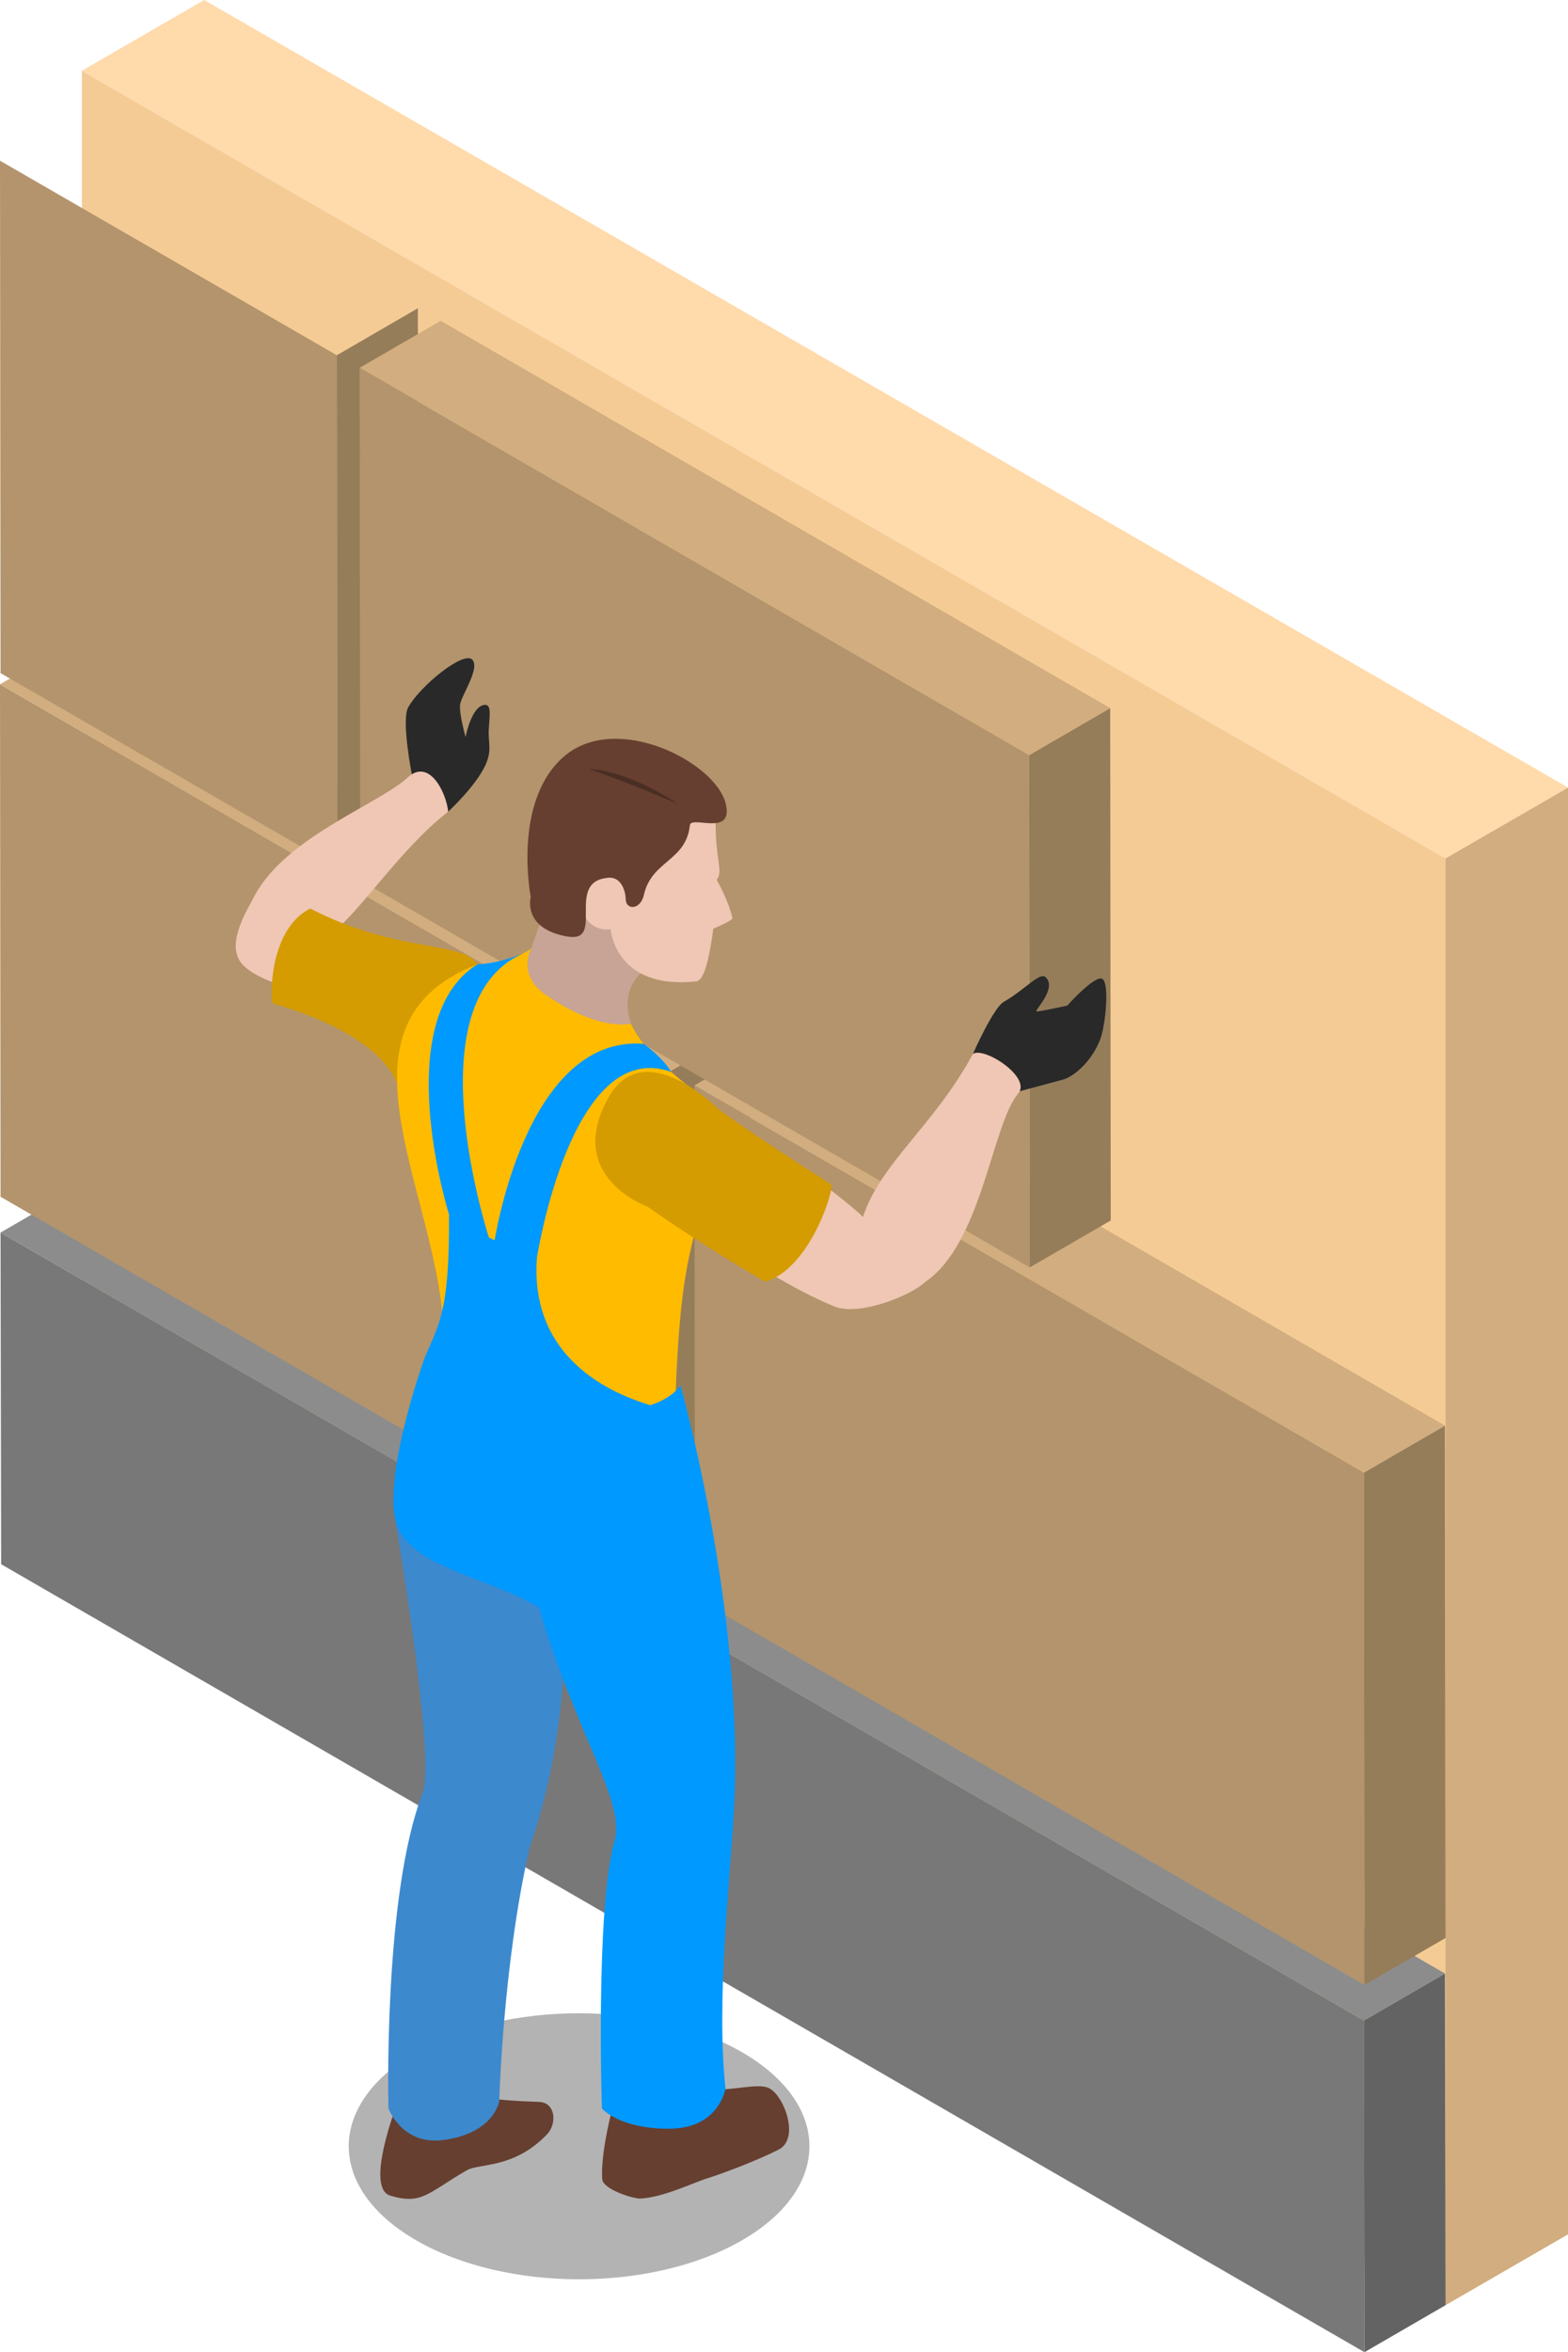
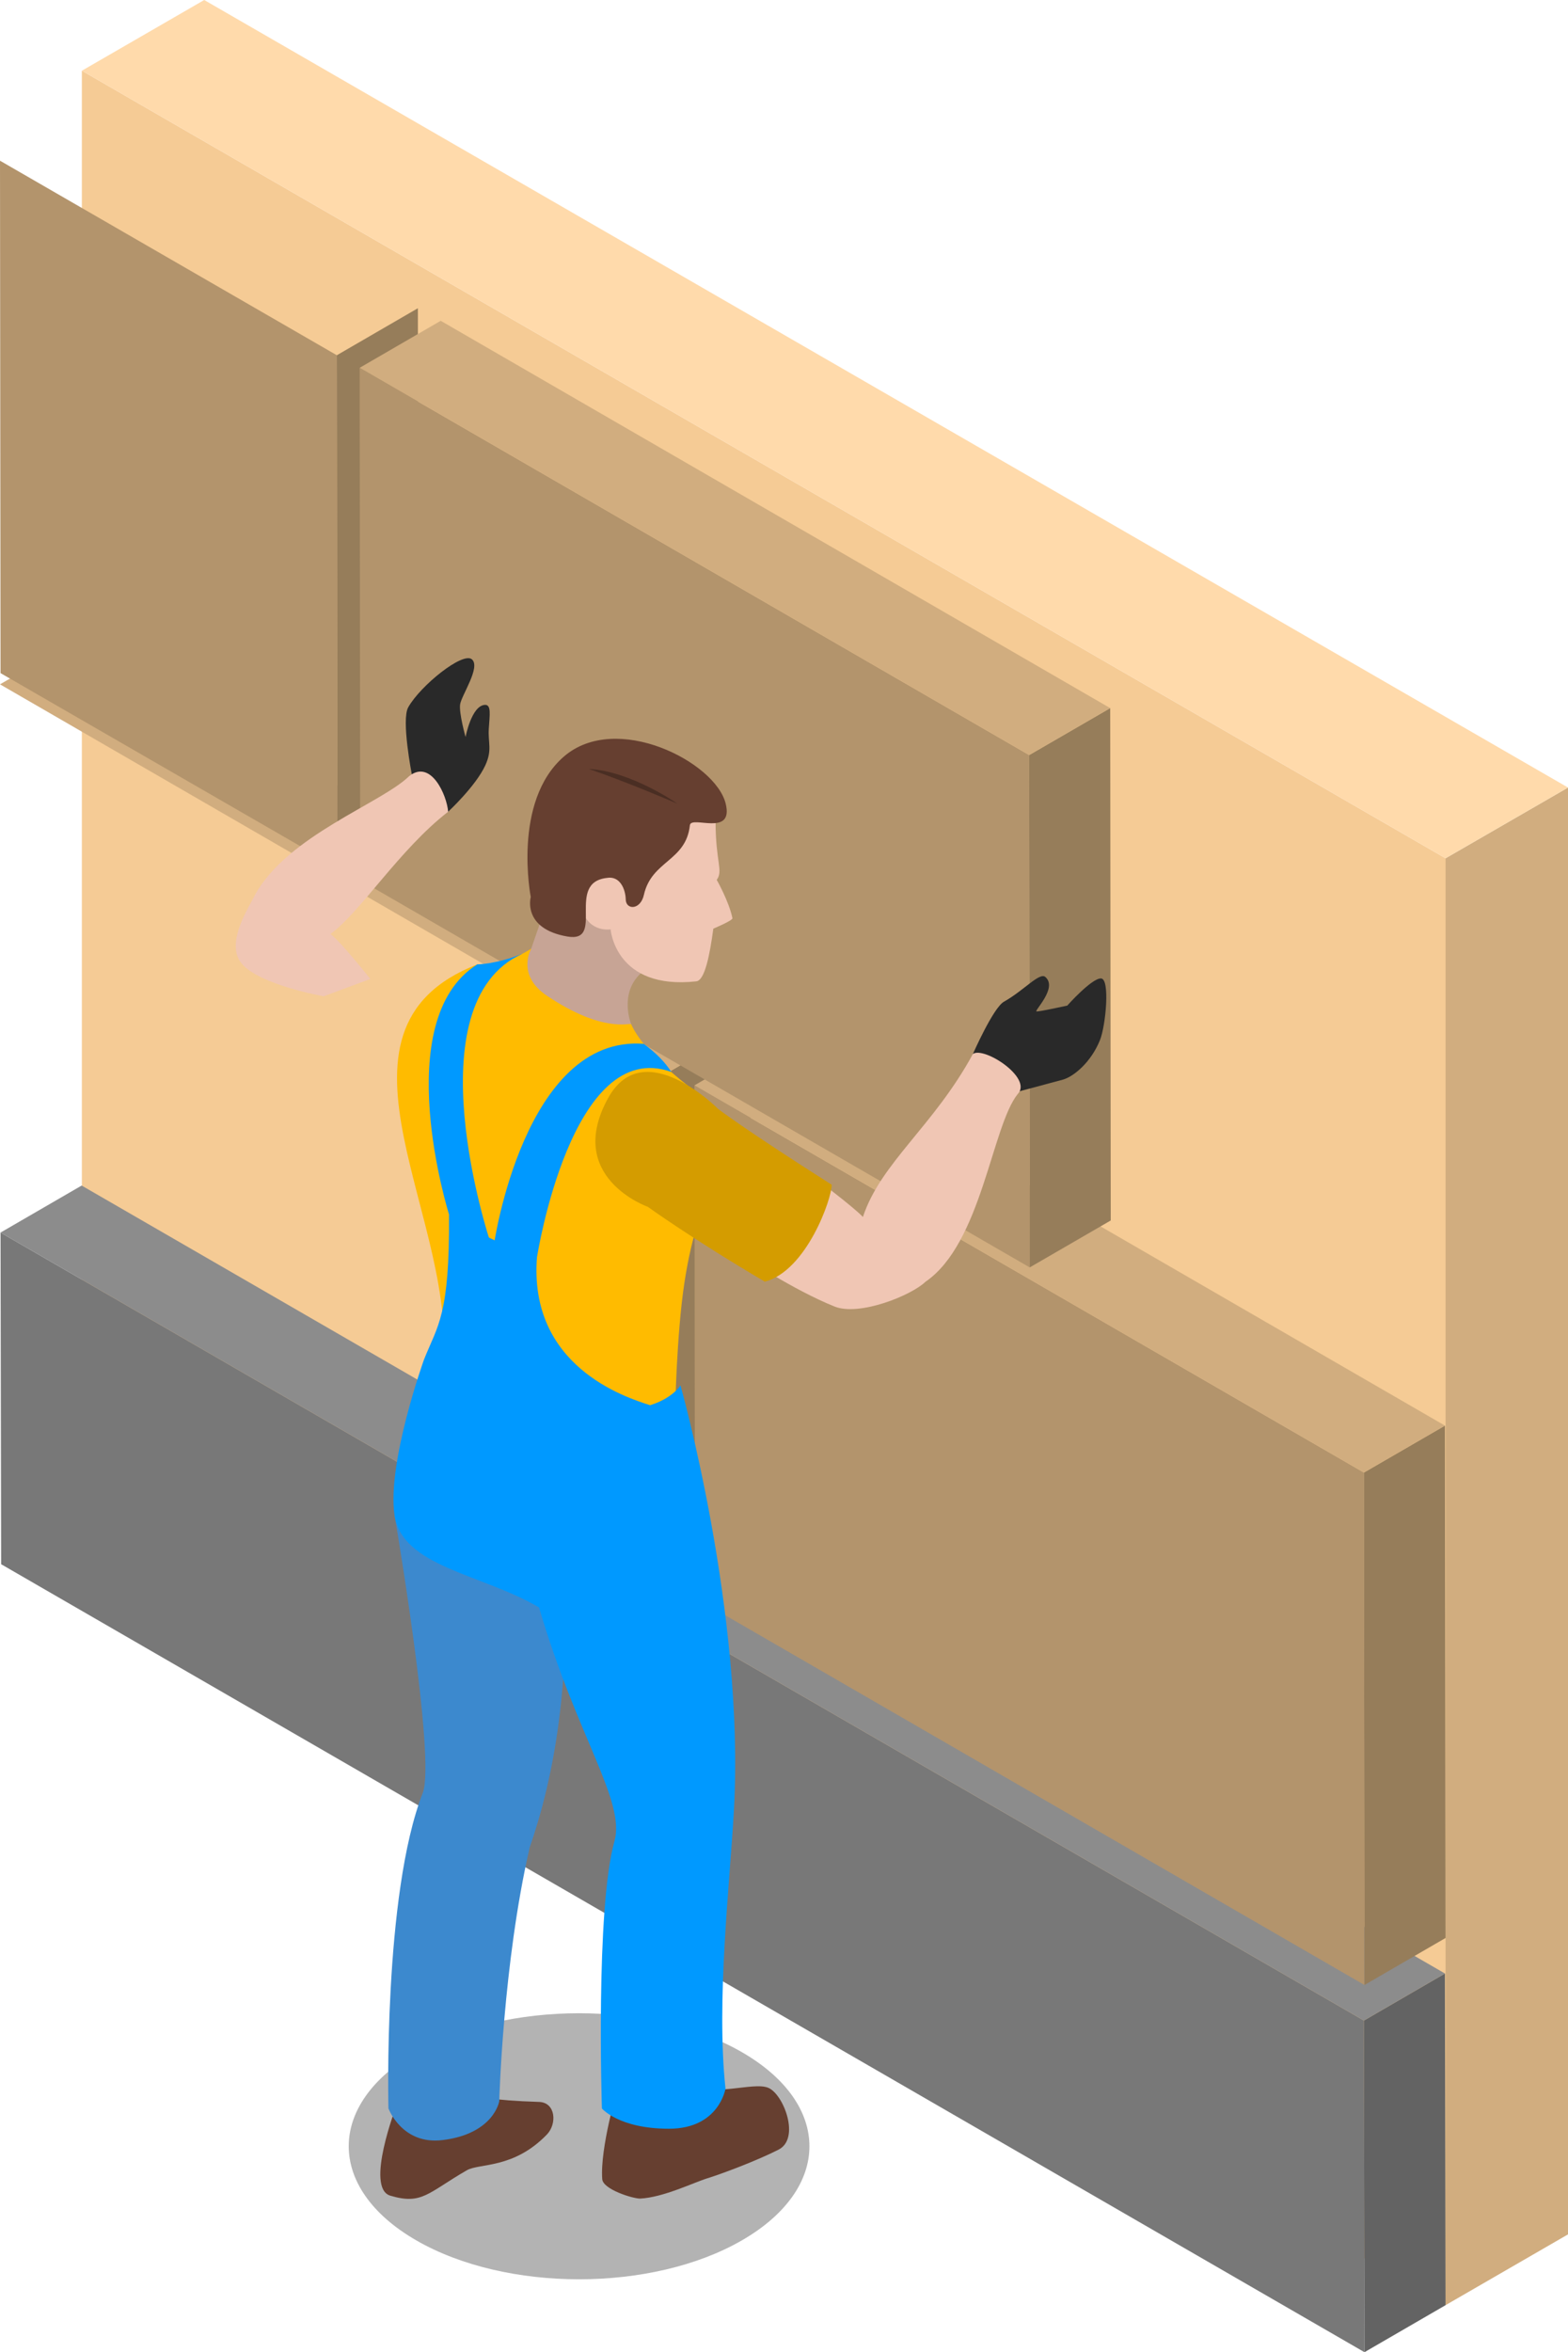
<svg xmlns="http://www.w3.org/2000/svg" id="uuid-af43049d-10d9-40bb-8cbe-aa528f8cf864" data-name="Layer 1" viewBox="0 0 232.19 348.22">
  <defs>
    <style>      .uuid-92aa32c4-c248-465b-921f-ed5ee8879fe7 {        fill: #ffdaab;      }      .uuid-92aa32c4-c248-465b-921f-ed5ee8879fe7, .uuid-a579dfc4-8e2e-4cf9-a370-2a7e30992687, .uuid-729cef49-b2b8-4651-a7b3-9e591bcb02c9, .uuid-ba7a155d-292e-469f-bea6-fb2bb406637b, .uuid-27572b60-4f69-4b39-a26e-d15e96c36b83, .uuid-5730b7bc-1430-4891-bd15-65d0445b3feb, .uuid-95808b16-fa80-4c93-93f4-fa6f0dd60687, .uuid-0c7e192a-560f-4405-ae9e-e2a6c68f02af, .uuid-b8b1b484-d9e8-434a-97ca-8feb106812e0, .uuid-90d6f7f8-053e-433f-aee3-ccccc3727f3d, .uuid-a506a1e3-3819-47b6-ab16-46d1f833875b, .uuid-415fa1a9-d4e0-47d1-8751-a854659eb90c, .uuid-643cec83-6d1a-4cff-b861-0c16157e0597, .uuid-66cb0b32-fb91-4f73-a007-813a04c8c344, .uuid-0138c511-5c42-45c2-bfdf-f01c63530442, .uuid-ba814c2a-c718-41d1-bbef-6f263c4d6e91, .uuid-a66f1aed-8d98-474a-891b-d71b8d4f7351, .uuid-474849a1-9bfc-43b7-8a28-3084eacd0c62 {        stroke-width: 0px;      }      .uuid-a579dfc4-8e2e-4cf9-a370-2a7e30992687 {        fill: #3c89ce;      }      .uuid-729cef49-b2b8-4651-a7b3-9e591bcb02c9 {        fill: #8c8c8c;      }      .uuid-ba7a155d-292e-469f-bea6-fb2bb406637b {        opacity: .3;      }      .uuid-27572b60-4f69-4b39-a26e-d15e96c36b83 {        fill: #d49c00;      }      .uuid-5730b7bc-1430-4891-bd15-65d0445b3feb {        fill: #c7a495;      }      .uuid-95808b16-fa80-4c93-93f4-fa6f0dd60687 {        fill: #09f;      }      .uuid-0c7e192a-560f-4405-ae9e-e2a6c68f02af {        fill: #787878;      }      .uuid-b8b1b484-d9e8-434a-97ca-8feb106812e0 {        fill: #f0c6b4;      }      .uuid-90d6f7f8-053e-433f-aee3-ccccc3727f3d {        fill: #d1ad7f;      }      .uuid-a506a1e3-3819-47b6-ab16-46d1f833875b {        fill: #f5cb95;      }      .uuid-415fa1a9-d4e0-47d1-8751-a854659eb90c {        fill: #967d5a;      }      .uuid-643cec83-6d1a-4cff-b861-0c16157e0597 {        fill: #4a2e23;      }      .uuid-66cb0b32-fb91-4f73-a007-813a04c8c344 {        fill: #663f30;      }      .uuid-0138c511-5c42-45c2-bfdf-f01c63530442 {        fill: #292929;      }      .uuid-ba814c2a-c718-41d1-bbef-6f263c4d6e91 {        fill: #636363;      }      .uuid-a66f1aed-8d98-474a-891b-d71b8d4f7351 {        fill: #fb0;      }      .uuid-474849a1-9bfc-43b7-8a28-3084eacd0c62 {        fill: #b3946c;      }    </style>
  </defs>
  <polyline class="uuid-a506a1e3-3819-47b6-ab16-46d1f833875b" points="12.12 10.47 12.12 224.67 214.06 341.26 218.55 328.26 218.55 130.64 214.06 127.06 12.12 10.47" />
  <polygon class="uuid-90d6f7f8-053e-433f-aee3-ccccc3727f3d" points="214.06 341.26 232.19 330.78 232.19 116.59 214.06 127.06 214.06 341.26" />
  <polyline class="uuid-92aa32c4-c248-465b-921f-ed5ee8879fe7" points="30.24 0 232.19 116.59 214.06 127.06 12.12 10.47" />
  <polyline class="uuid-0c7e192a-560f-4405-ae9e-e2a6c68f02af" points="202.05 348.22 201.97 299.12 .08 182.47 .17 231.57 202.05 348.22" />
  <polyline class="uuid-ba814c2a-c718-41d1-bbef-6f263c4d6e91" points="202.05 348.22 214.06 341.26 213.97 292.16 201.97 299.12 202.05 348.22" />
  <polygon class="uuid-729cef49-b2b8-4651-a7b3-9e591bcb02c9" points="213.97 292.16 12.09 175.51 .08 182.47 .08 182.47 201.97 299.12 213.97 292.16 213.97 292.16" />
  <g>
-     <polygon class="uuid-474849a1-9bfc-43b7-8a28-3084eacd0c62" points="99.14 158.64 0 101.31 .08 177.17 .08 177.17 99.22 234.49 99.14 158.64" />
    <polygon class="uuid-415fa1a9-d4e0-47d1-8751-a854659eb90c" points="111.22 227.54 111.14 151.68 99.14 158.64 99.22 234.49 111.22 227.54" />
    <polygon class="uuid-90d6f7f8-053e-433f-aee3-ccccc3727f3d" points="111.14 151.68 12.01 94.35 0 101.31 0 101.31 99.14 158.64 111.14 151.68 111.14 151.68" />
  </g>
  <g>
    <polygon class="uuid-474849a1-9bfc-43b7-8a28-3084eacd0c62" points="201.97 218 102.83 160.68 102.91 236.53 102.91 236.53 202.05 293.86 201.97 218" />
    <polygon class="uuid-415fa1a9-d4e0-47d1-8751-a854659eb90c" points="214.06 286.9 213.97 211.05 201.97 218 202.05 293.86 214.06 286.9" />
    <polygon class="uuid-90d6f7f8-053e-433f-aee3-ccccc3727f3d" points="213.97 211.05 114.84 153.72 102.83 160.68 102.83 160.68 201.97 218 213.97 211.05 213.97 211.05" />
  </g>
  <polyline class="uuid-474849a1-9bfc-43b7-8a28-3084eacd0c62" points="0 23.79 .08 99.65 .08 99.65 49.96 128.44 49.88 52.59" />
  <polyline class="uuid-415fa1a9-d4e0-47d1-8751-a854659eb90c" points="49.88 52.59 49.96 128.44 61.96 121.49 61.88 45.63" />
  <polyline class="uuid-474849a1-9bfc-43b7-8a28-3084eacd0c62" points="53.26 54.45 53.34 130.31 53.34 130.31 152.48 187.63 152.4 111.78 53.26 54.45" />
  <polygon class="uuid-415fa1a9-d4e0-47d1-8751-a854659eb90c" points="164.48 180.68 164.4 104.83 152.4 111.78 152.48 187.63 164.48 180.68" />
  <polyline class="uuid-90d6f7f8-053e-433f-aee3-ccccc3727f3d" points="53.26 54.45 152.4 111.78 164.4 104.83 164.4 104.83 65.26 47.49" />
  <g>
    <path class="uuid-ba7a155d-292e-469f-bea6-fb2bb406637b" d="M109.87,331.66c-13.32,7.69-34.92,7.69-48.24,0s-13.32-20.16,0-27.85c13.32-7.69,34.92-7.69,48.24,0,13.32,7.69,13.32,20.16,0,27.85Z" />
    <path class="uuid-0138c511-5c42-45c2-bfdf-f01c63530442" d="M60.98,114.63s-1.58-8.06-.53-9.92c1.81-3.22,8.09-8.27,9.43-7.1,1.34,1.16-1.57,5.35-1.75,6.69-.17,1.33.81,4.81.81,4.81,0,0,.87-4.64,2.86-4.76.98-.05.71,1.48.58,3.55-.13,2.1.54,3.11-.52,5.41-1.42,3.08-5.49,6.85-5.49,6.85l-4.29-1.79-1.1-3.75Z" />
    <path class="uuid-b8b1b484-d9e8-434a-97ca-8feb106812e0" d="M54.83,144.92s-4.26-5.4-5.89-6.65c4.42-3.21,10.2-12.51,17.42-18.1-.18-2.44-2.56-7.85-5.78-5.26-4.19,4.06-17.91,8.74-22.81,17.54-.71,1.58-4.53,7.09-2.01,10.16,2.63,3.21,12.17,4.88,12.17,4.88l6.9-2.56Z" />
    <path class="uuid-5730b7bc-1430-4891-bd15-65d0445b3feb" d="M79.9,136.86l-1.24,3.58-2.48,3.65.47,6.59,11.87,4.35,4.94-3.41s-1.83-4.51,1.42-7.52c1.02-1.57,0-9.02,0-9.02l-11.83-3.34-3.13,5.11Z" />
-     <path class="uuid-27572b60-4f69-4b39-a26e-d15e96c36b83" d="M65.86,151.26s6.72-5,4.81-8.49c-1.91-3.5-11.79-1.57-24.72-8.27-5.71,2.83-6.01,12.05-5.59,14.05,16.77,4.77,18.43,11.91,18.43,11.91l7.06-9.2Z" />
    <path class="uuid-a66f1aed-8d98-474a-891b-d71b8d4f7351" d="M78.66,140.44s-5.19,3.39-7.98,2.33c-25.18,9.77-2.02,38.75-5.28,60.17-1.71,3.43,13.27,12.57,13.27,12.57l21.3-6.4s.2-11.47,1.38-19.23c1.18-7.77,3-11.79,4.3-15.01,2.73-7.32-3.89-14.23-3.89-14.23,0,0-6.41-4.78-8.3-9.02-.36-.21-4.24,1.31-12.46-4.2-4.64-3.11-2.33-6.98-2.33-6.98Z" />
    <path class="uuid-66cb0b32-fb91-4f73-a007-813a04c8c344" d="M67.02,309.95c4.1.39,5.47.99,12.8,1.22,2.48.08,2.69,3.25,1.16,4.83-4.95,5.12-9.97,4.21-11.85,5.29-5.76,3.32-6.62,5.16-11.33,3.76-3.8-1.13.9-13.3.9-13.3,0,0,0,2.57,8.32-1.8Z" />
    <path class="uuid-a579dfc4-8e2e-4cf9-a370-2a7e30992687" d="M58.41,224.23s6.19,36.08,4.19,41.21c-5.89,15.05-5.08,46.69-5.08,46.69,0,0,1.99,5.44,8.03,4.69,7.6-.94,8.38-5.75,8.38-5.75,0,0,.54-20.35,4.5-37.55,3.18-9.19,7.49-26.48,4.08-54.62-1.51.07-24.09,5.35-24.09,5.35Z" />
    <path class="uuid-66cb0b32-fb91-4f73-a007-813a04c8c344" d="M101.9,308.32c3.37,2.37,9.61-.22,11.89.77,2.27.99,4.73,7.49,1.51,9.14-3.22,1.64-8.45,3.6-10.53,4.24-2.08.64-6.56,2.85-9.99,3.01-1.11,0-5.48-1.36-5.6-2.87-.35-4.62,2.28-13.42,2.28-13.42,0,0,1.04-1.23,10.44-.88Z" />
    <path class="uuid-95808b16-fa80-4c93-93f4-fa6f0dd60687" d="M100.77,205.07s-2.32,4.11-11.17,3.64c-7.79-.41-26.81-7.45-26.81-7.45,0,0-5.47,15.21-4.38,22.97,1.09,7.76,13.03,8.77,21.41,13.74,5.59,19.08,12.84,28.66,11.17,34.6-2.83,10.08-1.86,39.57-1.86,39.57,0,0,2.5,3,9.93,3s8.37-5.94,8.37-5.94c-1.39-13.03.63-30.12,1.25-41.27,1.62-29.18-7.92-62.85-7.92-62.85Z" />
-     <path class="uuid-0138c511-5c42-45c2-bfdf-f01c63530442" d="M144.07,156.03s3.01-6.86,4.6-7.74c2.9-1.62,5.26-4.38,6.11-3.67,1.92,1.63-1.77,5.11-1.28,5.12.49.02,4.54-.87,4.54-.87,0,0,3.62-4.07,5-4.02,1.37.06.69,7.02-.15,9.11-1.31,3.28-3.9,5.44-5.53,5.88-1.63.44-6.37,1.71-6.37,1.71l-6.92-5.53Z" />
+     <path class="uuid-0138c511-5c42-45c2-bfdf-f01c63530442" d="M144.07,156.03s3.01-6.86,4.6-7.74c2.9-1.62,5.26-4.38,6.11-3.67,1.92,1.63-1.77,5.11-1.28,5.12.49.02,4.54-.87,4.54-.87,0,0,3.62-4.07,5-4.02,1.37.06.69,7.02-.15,9.11-1.31,3.28-3.9,5.44-5.53,5.88-1.63.44-6.37,1.71-6.37,1.71l-6.92-5.53" />
    <path class="uuid-b8b1b484-d9e8-434a-97ca-8feb106812e0" d="M120.37,174.16s6.01,4.5,7.41,6c2.67-8.06,10.47-13.42,16.29-24.13,1.63-1.16,8.91,3.56,6.63,5.94-3.84,4.77-5.34,22.1-13.65,27.78-2.06,2.01-9.78,5.15-13.47,3.67-6.14-2.46-13.62-7.47-13.62-7.47l10.4-11.79Z" />
    <path class="uuid-27572b60-4f69-4b39-a26e-d15e96c36b83" d="M90.08,162.51c-6.56,11.78,5.85,16.15,5.85,16.15,0,0,6.42,4.65,17.33,11.08,6.17-1.62,9.92-12.29,9.9-14.35-13.04-8.29-16.82-11.22-16.82-11.22,0,0-10.99-11.14-16.26-1.66Z" />
    <path class="uuid-b8b1b484-d9e8-434a-97ca-8feb106812e0" d="M106.13,130.25s1.8,3.15,2.33,5.68c.07.34-2.83,1.55-2.83,1.55-.53,3.94-1.27,7.66-2.52,7.8-12.02,1.32-12.69-7.7-12.69-7.7,0,0-3.05.55-4.21-2.78-.93-2.71-4.71-13.36-2.48-15.14,2.82-2.24,10.48-6.56,15.36-5.59,4.67.93,6.6,7.09,6.87,7.45,0,6.17,1.17,7.33.18,8.73Z" />
    <path class="uuid-66cb0b32-fb91-4f73-a007-813a04c8c344" d="M78.6,132.82s-2.79-14.14,4.89-20.81c7.75-6.72,22.46.79,23.97,6.96,1.23,5.01-5.13,1.68-5.3,3.2-.58,5.35-5.66,5.2-6.81,10.3-.51,2.29-2.65,2.25-2.69.7-.03-1.48-.82-3.55-2.8-3.2-6.17.7-.16,9.66-5.86,8.67-6.69-1.16-5.41-5.82-5.41-5.82Z" />
    <path class="uuid-95808b16-fa80-4c93-93f4-fa6f0dd60687" d="M62.79,201.26c2.02-5.08,3.81-6.47,3.7-21.49,0,0,5.74,4.11,13.03,6.28-1.3,16.18,13.05,20.81,16.73,21.97-1.81,15.65-33.11,8.59-33.46-6.77Z" />
    <path class="uuid-95808b16-fa80-4c93-93f4-fa6f0dd60687" d="M73.15,184.2s4.5-31.04,22.17-29.67c1.73,1.27,3.2,2.73,4.08,4.16-14.76-5.3-19.87,27.36-19.87,27.36l-3.33,1.58-3.04-3.43Z" />
    <path class="uuid-95808b16-fa80-4c93-93f4-fa6f0dd60687" d="M70.67,142.77c-13.19,8.3-4.18,37.01-4.18,37.01l3.36,5.21,2.71-1.25s-11.68-35.15,4.81-42.56c-3.88,1.58-6.71,1.59-6.71,1.59Z" />
    <path class="uuid-643cec83-6d1a-4cff-b861-0c16157e0597" d="M87.19,113.83c6.3.35,13.11,5.14,13.11,5.14,0,0-7.54-3.24-13.11-5.14Z" />
  </g>
</svg>